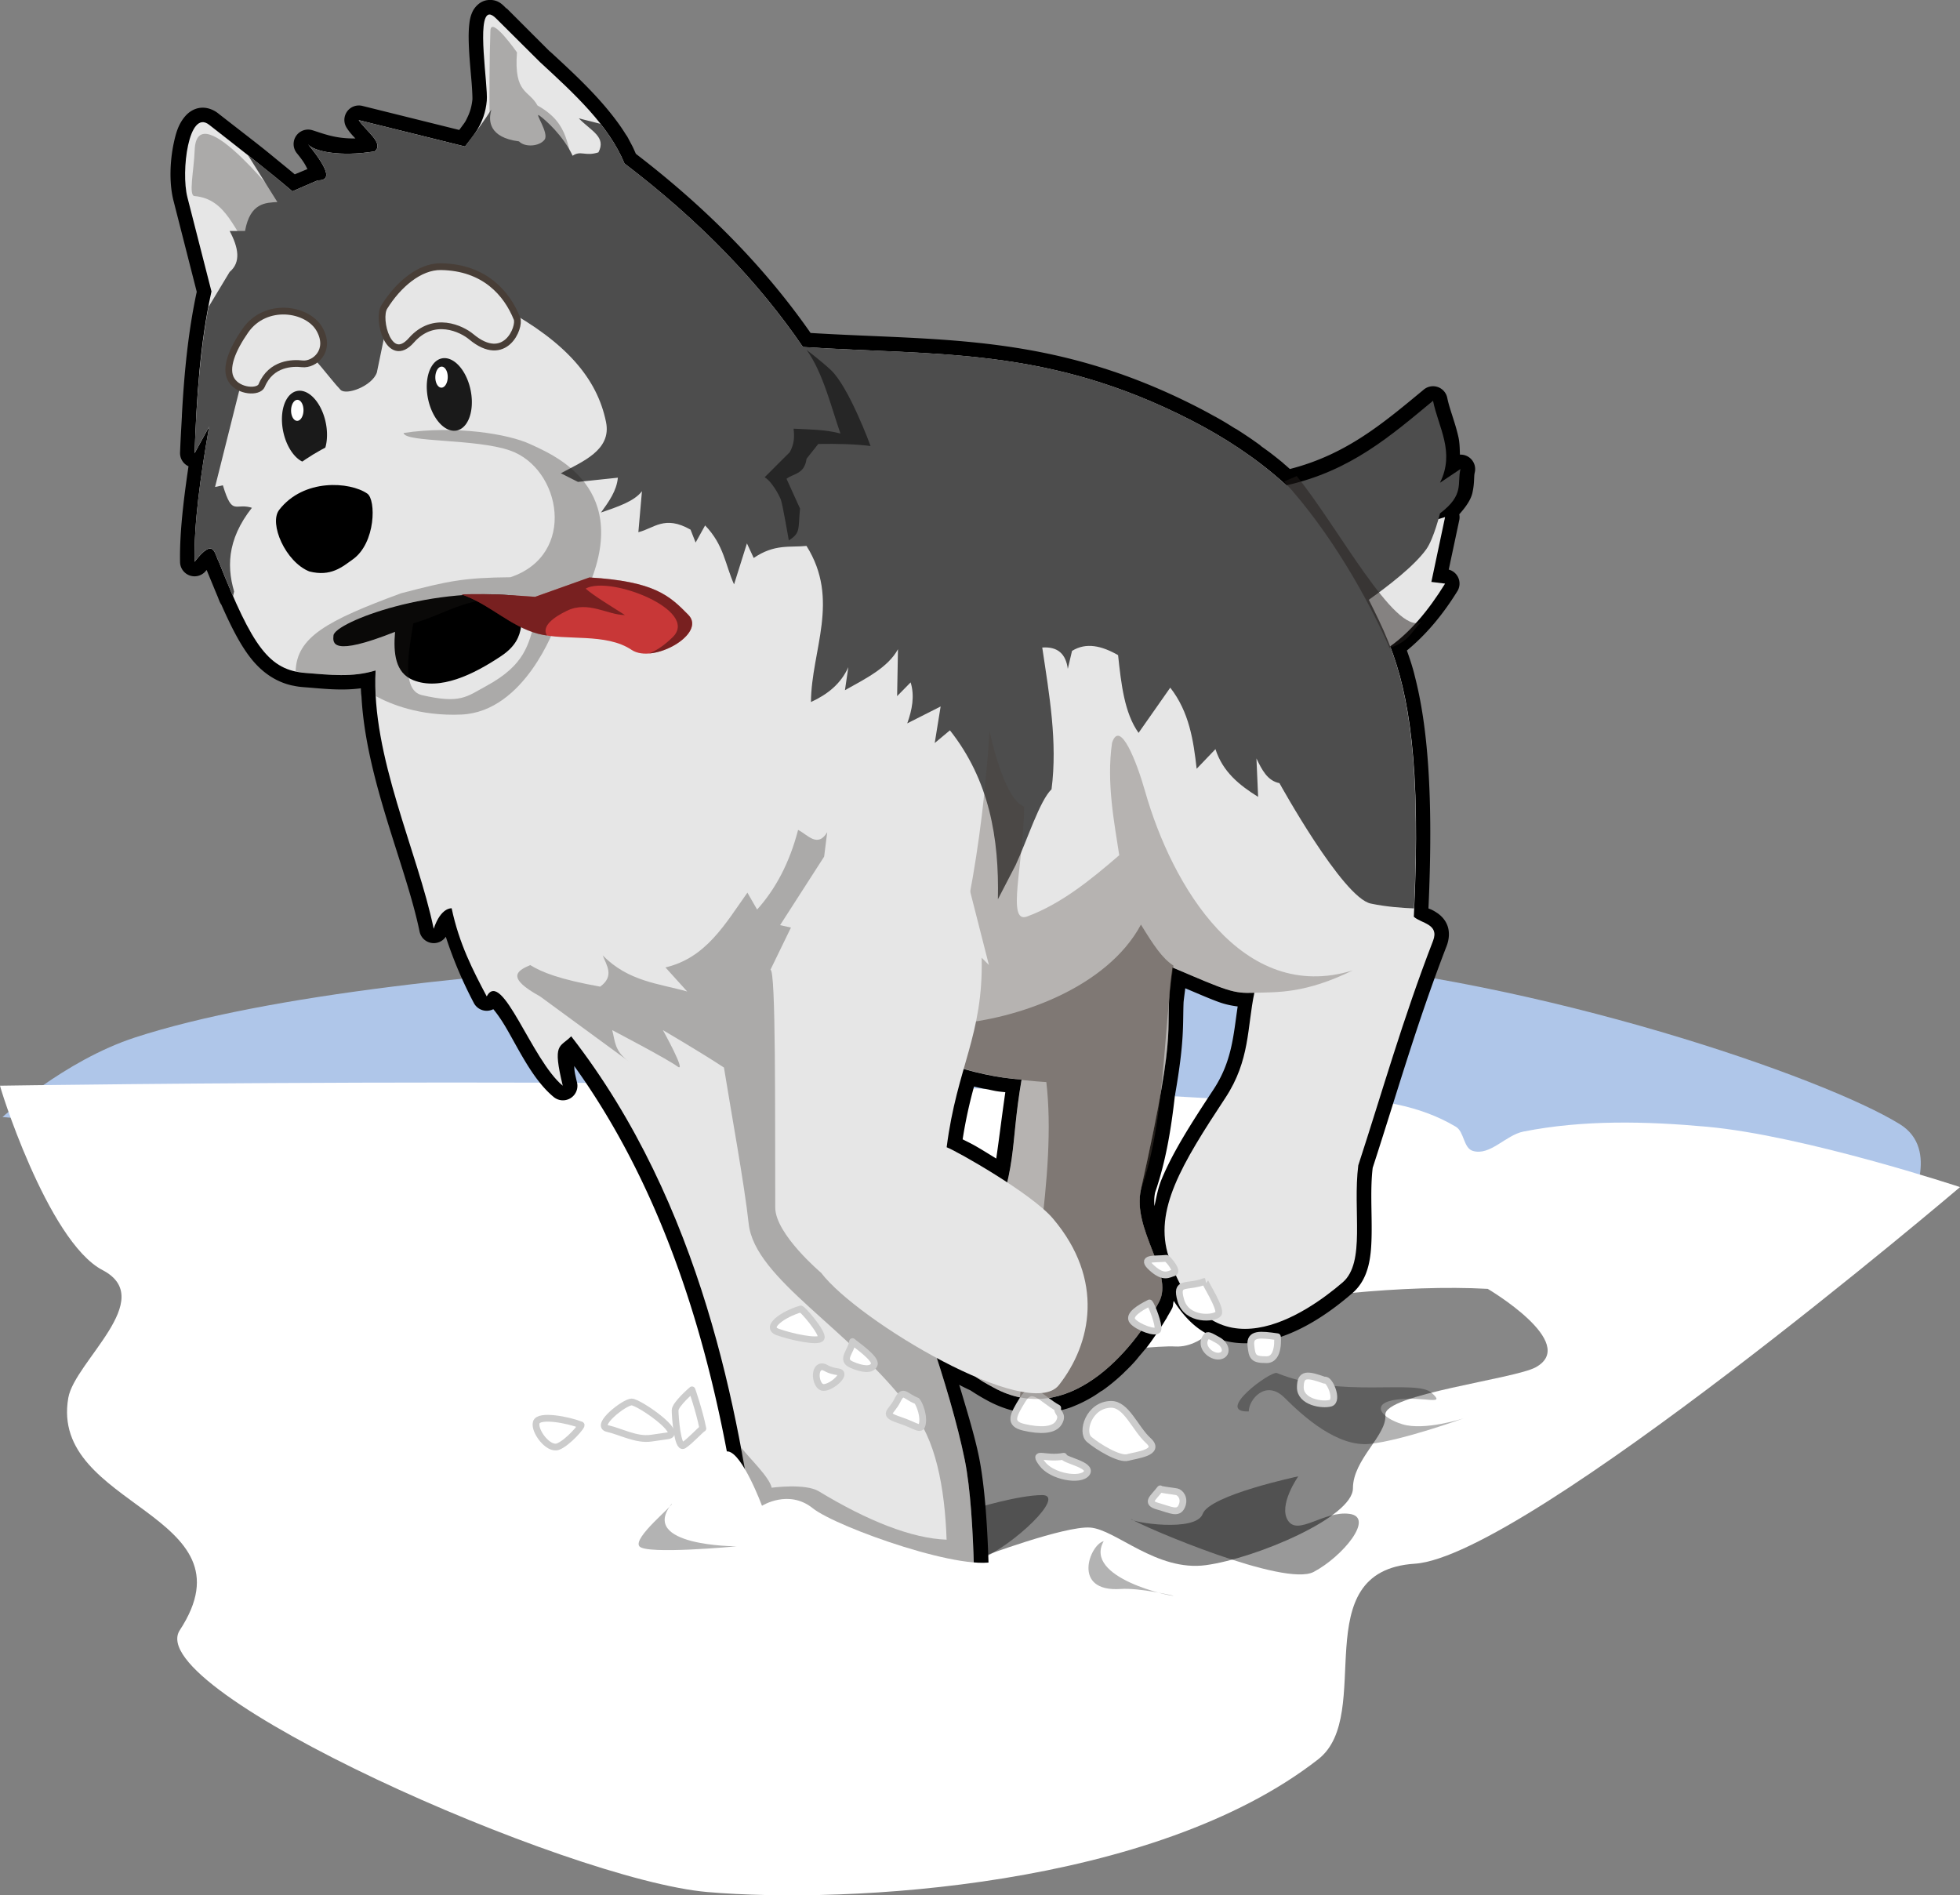
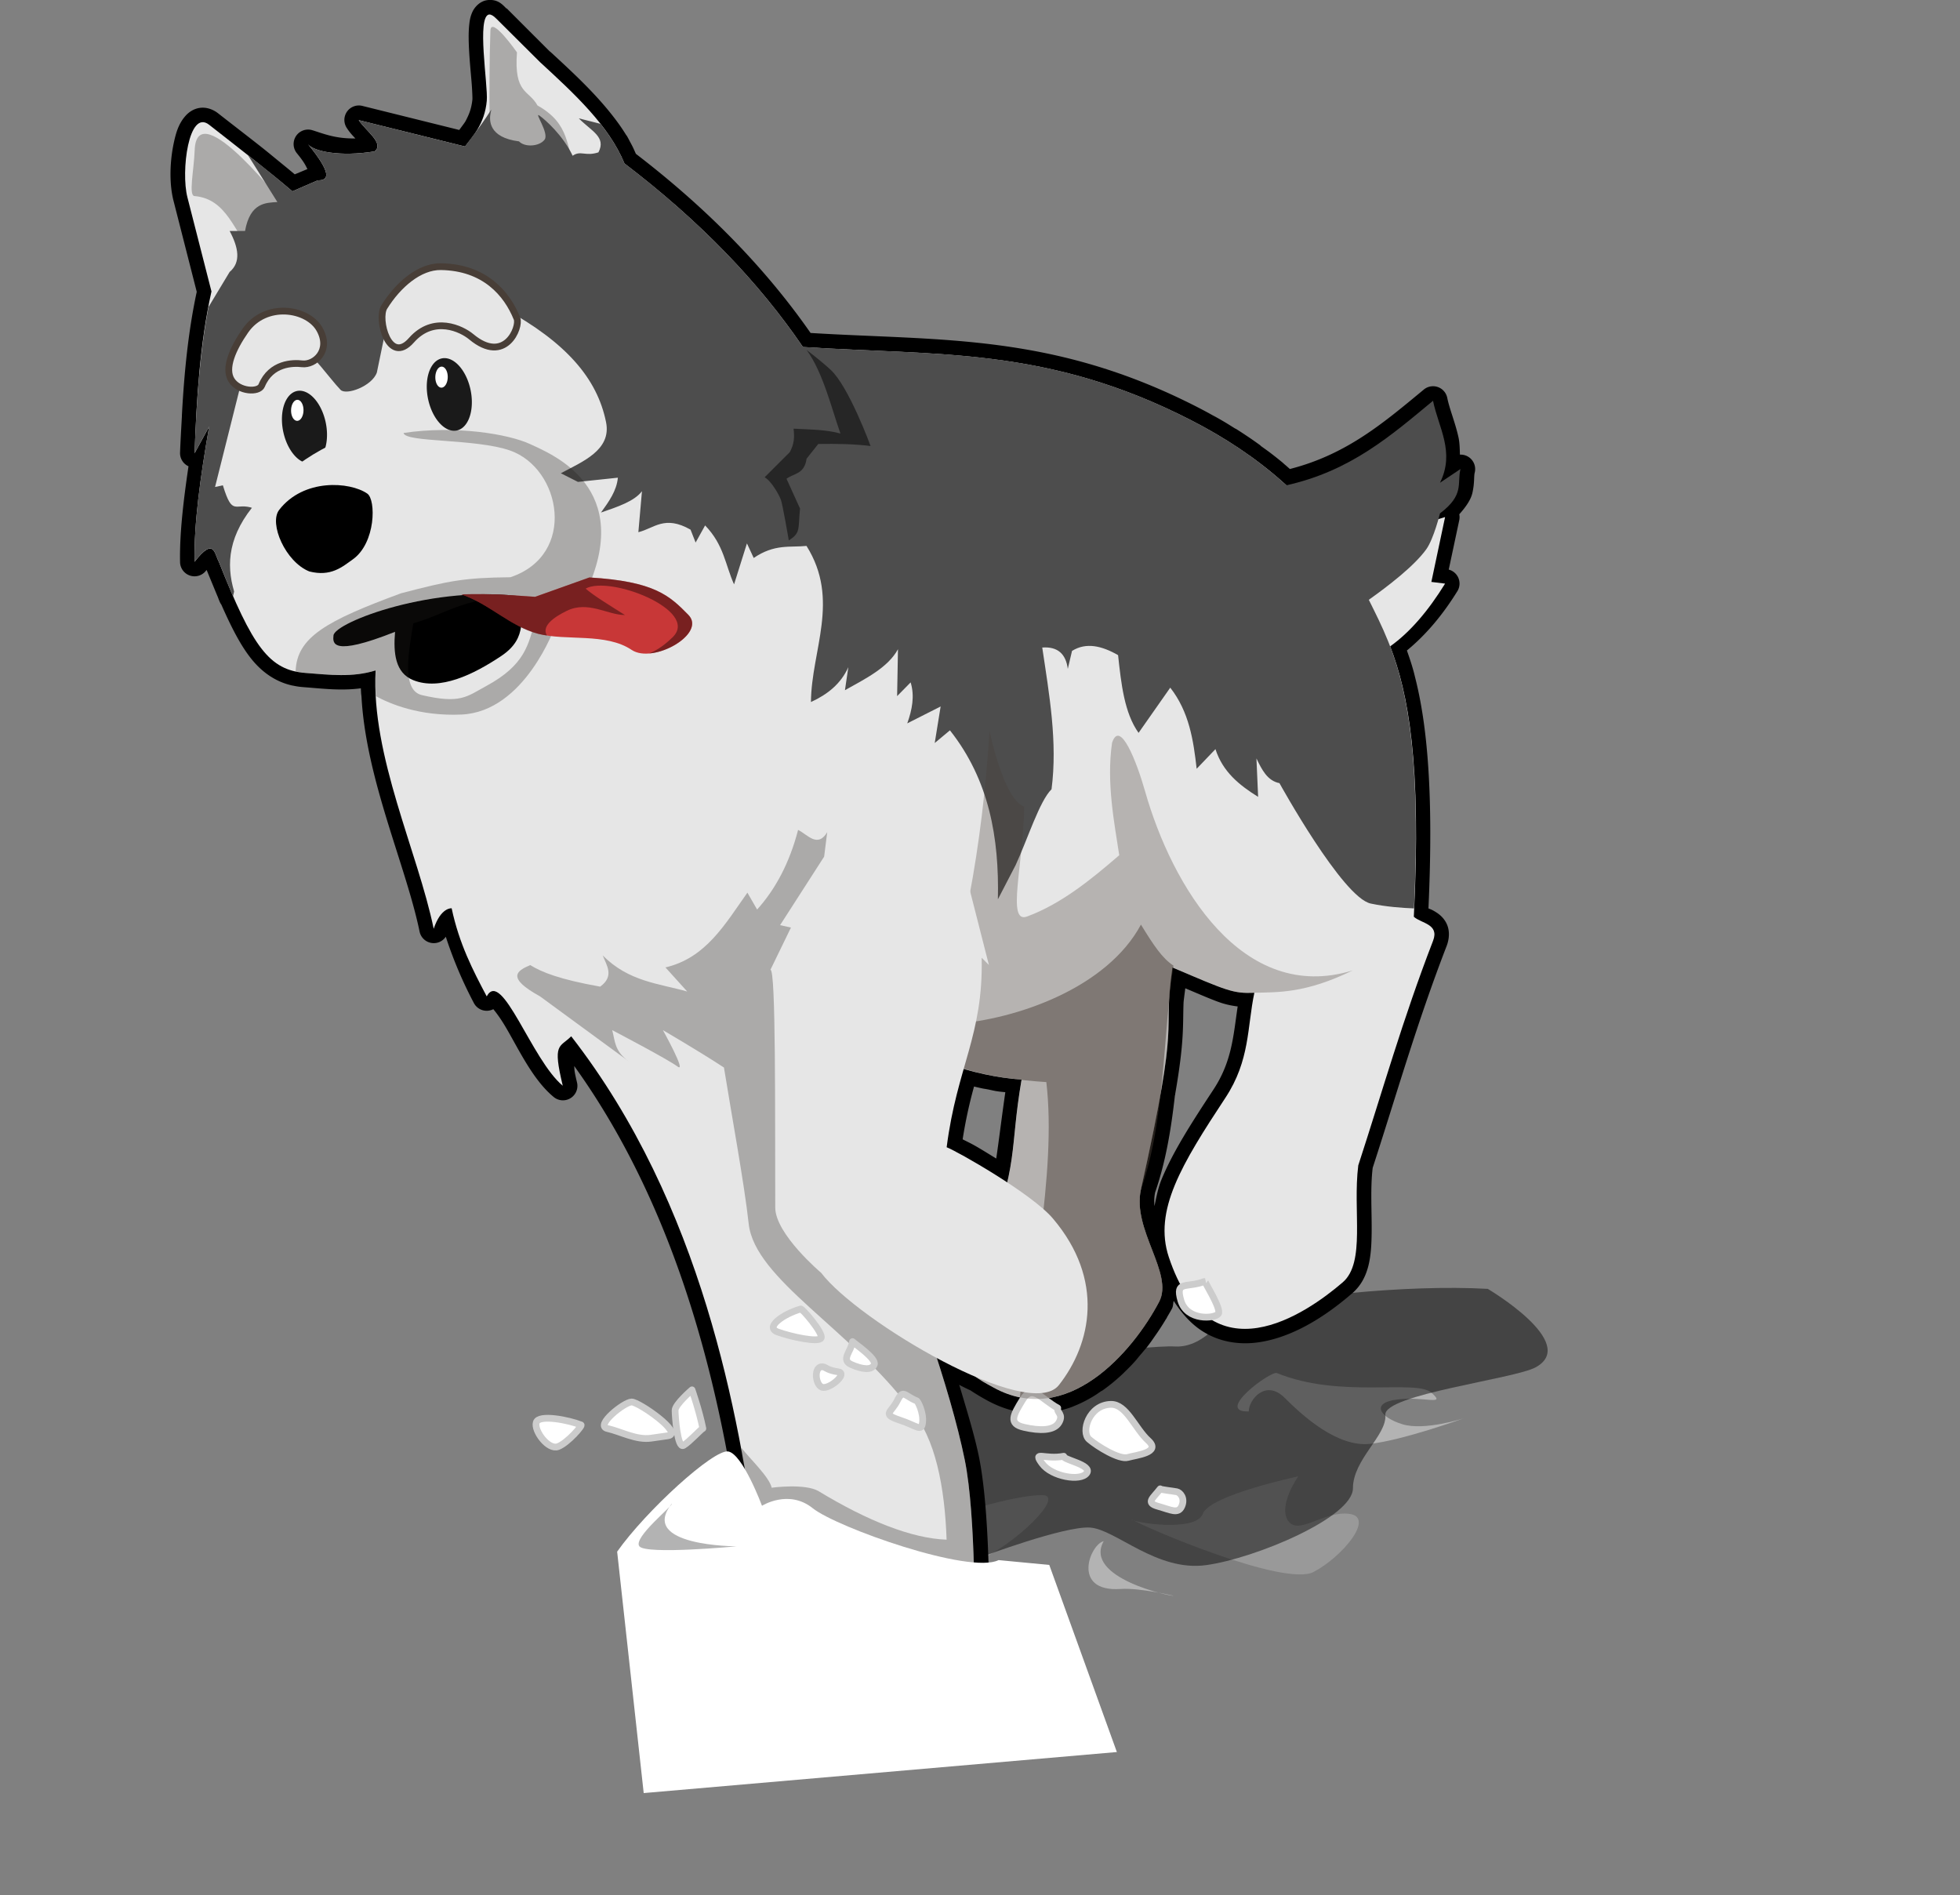
<svg xmlns="http://www.w3.org/2000/svg" viewBox="0 0 289.96 280.38">
  <rect x="0" y="0" width="289.96" height="280.38" fill="#808080" stroke="none" />
-   <path d="M.37 165.25s9.108-8.362 19.643-11.786c38.763-12.599 134.99-14.318 171.43-11.429 36.438 2.89 78.367 17.286 89.643 24.286 6.025 3.74 1.335 12.247 1.335 12.247l-62.763 5.252L.368 165.25z" fill="#afc6e9" />
-   <path d="M.02 160.61s118.44-1.845 177.5 1.786c12.676.779 26.941-2.205 37.857 4.285 1.25.743 1.11 3.145 2.5 3.572 2.557.785 4.875-2.339 7.5-2.857 8.879-1.755 18.129-1.531 27.143-.715 14.417 1.307 37.449 8.929 37.449 8.929s-64.235 54.643-80.664 55.714c-16.429 1.071-5.81 22.309-14.286 28.929-24.291 18.973-69.643 21.429-90.357 19.643-20.714-1.786-83.894-29.817-78.059-38.745 11.341-17.352-19.354-18.113-16.497-34.372.943-5.37 13.28-14.603 5.066-18.888-8.215-4.286-15.51-27.995-15.152-27.28z" fill="#fff" />
  <path d="M167.32 224.71c2.02 1.263 22.728 10.102 27.022 7.829 4.293-2.273 9.091-8.082 5.303-8.587-3.788-.505-7.576 3.283-9.091 1.01s1.515-6.565 1.515-6.565-13.132 2.777-14.142 5.555c-1.01 2.778-10.607 1.263-10.607.758zM144.84 230.77c5.303-2.273 12.879-9.597 9.344-9.597-3.536 0-10.102 2.02-10.102 2.02l.758 7.577z" fill="#999" />
  <path d="M184.74 208.8c0-1.768 2.525-4.798 5.303-2.02s7.829 7.323 12.627 6.818c4.799-.505 13.89-3.788 13.89-3.788s-5.808 1.894-9.091.884c-3.283-1.01-4.798-3.157-.758-3.662 4.04-.505 7.33 1.004 5.051-1.01-2.288-2.022-13.539.922-22.855-2.904-.9-.37-9.332 5.846-4.167 5.682z" fill="#b3b3b3" />
  <path d="M72.2.01c-1.198.102-2.01 1.082-2.312 1.75-.304.668-.401 1.24-.47 1.875-.136 1.271-.088 2.728 0 4.219.09 1.49.24 3.01.345 4.281s.138 2.404.125 2.563c-.03.34-.091.69-.157 1a7.211 7.211 0 01-.562 1.625c-.148.313-.24.5-.313.625-.141.242-.38.548-.687.968-.2.272-.274.363-.188.25a2.143 2.143 0 00-.03.063l-14.345-3.563a2.143 2.143 0 00-2.312 3.25c.463.713.827 1.086 1.28 1.563-2.947.063-4.768-.723-6.374-1.219a2.143 2.143 0 00-2.281 3.406c1.17 1.428 1.297 1.857 1.562 2.344l-1.875.781c-.691-.578-1.38-1.145-2.125-1.75-.868-.706-1.76-1.454-2.687-2.187-2.13-1.685-4.396-3.418-6.532-5.094-.672-.527-1.606-.915-2.593-.813-.988.102-1.755.652-2.25 1.22-.992 1.133-1.376 2.444-1.688 3.874-.624 2.86-.705 6.15-.062 8.656l3.437 13.47c-1.27 5.91-1.853 11.986-2.187 18.093-.018.297-.012.349 0 .157-.1 1.841-.214 3.678-.282 5.53a2.143 2.143 0 001.25 2.032c-.756 5.115-1.33 9.993-1.25 14.156a2.143 2.143 0 003.844 1.281c.033-.043.062-.053.094-.093.321.8.651 1.581.937 2.28.228.551.478 1.167.688 1.657.064.15.153.417.312.781a2.143 2.143 0 00.188.344 2.143 2.143 0 00.031.031c1.58 3.574 2.964 6.242 4.563 8.188 1.672 2.035 3.704 3.322 5.968 3.812a2.143 2.143 0 00.032 0c.312.068.58.117.843.156.254.036.576.067.938.094 2.643.2 5.389.547 8.312.156.006.221.023.442.031.657.01.218.052.432.063.625.678 12.26 6.568 24.91 8.594 34.719a2.143 2.143 0 003.875.75 62.225 62.225 0 004.156 9.812 2.143 2.143 0 002.875.906c.468.565 1.11 1.419 1.906 2.782 1.91 3.272 3.986 7.699 7 10.188a2.143 2.143 0 003.469-2.157c-.43-1.783-.355-1.77-.406-2.406 17.165 23.896 22.405 53.067 24.938 71.75.032.24-.243 2.83-.813 5.25s-1.304 4.984-1.781 6.5c-.453 1.44-.385 2.98.156 4.281.542 1.3 1.482 2.369 2.594 3.22 2.224 1.7 5.209 2.734 8.563 3.405 6.707 1.344 14.85 1.101 20.75-1.375a2.143 2.143 0 00.03-.03c.443-.188.896-.373 1.376-.626a2.143 2.143 0 00.031-.031c.894-.476 1.746-1.031 2.5-1.688a2.143 2.143 0 000-.03c.203-.18.214-.194.031-.032.901-.796 1.691-1.743 2.219-2.844.004-.008-.004-.023 0-.031 0-.002.03-.026.031-.031.001-.004-.002-.026 0-.031.137-.296.086-.683.188-1 .004.095.023.237 0 .406.02-.16.035-.283.03-.375-.003-.088.007-.082 0-.125.252-.819.501-1.647.47-2.563h.062s.335-17.169-1.5-26.188c-.639-3.139-1.81-6.93-2.906-10.625.54.252 1.087.553 1.625.782.033.014.06.048.094.062a31.85 31.85 0 002.343 1.406c1.747.961 3.507 1.56 5.25 1.813.061.009.142.017.25.031a2.143 2.143 0 00.032 0c-.032-.004.048.01.25.031.385.042.613.026.718.031.42.024.956.064 1.563.032a14.4 14.4 0 001.094-.094c.36-.047.729-.112 1.093-.188.186-.04.226-.052.125-.03a16.21 16.21 0 001.97-.532c.354-.125.685-.273 1-.406.824-.35 1.588-.76 2.312-1.188.524-.31.981-.641 1.406-.937-.207.144-.125.128.187-.094a25.7 25.7 0 001.532-1.187c.442-.368.89-.76 1.343-1.188.16-.15.25-.25.25-.25.362-.348.722-.699 1.094-1.094.148-.156.273-.295.375-.406.318-.348.571-.685.813-.969.162-.19.342-.393.531-.625.155-.19.37-.419.625-.75.15-.195.247-.33.281-.375.279-.37.516-.728.75-1.062.243-.346.468-.666.688-1 .168-.258.061-.105.031-.063.008-.011.024-.02.031-.031.314-.48.637-.99.938-1.5-.072.122.002.02.125-.187.015-.025-.018-.001 0-.032.266-.458.53-.895.75-1.312.193-.367.138-.75.25-1.125 1.157 1.792 2.447 3.246 3.906 4.25 2.776 1.91 5.946 2.298 8.844 1.844 5.795-.908 10.86-4.816 13.656-7.22 2.563-2.203 2.83-5.574 2.875-8.843.044-3.238-.213-6.68.156-9.719 3.578-10.995 6.509-21.35 10.938-32.812.364-.943.473-2.043.125-3-.348-.957-1.031-1.57-1.594-1.937-.707-.46-.884-.478-1.219-.625.774-17.045-.186-27.155-1.968-34.156-.075-.297-.136-.568-.22-.875-.312-1.144-.651-2.128-1-3.125 2.755-2.266 5.233-5.165 7.47-8.781a2.143 2.143 0 00-1.282-3.188l1.563-7.344a2.143 2.143 0 000-.812 2.143 2.143 0 000-.031c.972-1.082 1.708-2.143 1.937-3.157.342-1.508.196-2.41.344-3a2.143 2.143 0 00-2.19-2.66c-.024-.894-.04-1.8-.219-2.593-.501-2.237-1.319-4.14-1.656-5.813a2.143 2.143 0 00-3.47-1.22c-5.968 4.935-11.43 9.611-19.812 11.75-.248-.22-.49-.437-.75-.656-.184-.156-.283-.257-.312-.281a60.639 60.639 0 00-1.688-1.344c-.508-.393-1.03-.752-1.5-1.094-.025-.019-.102-.112-.25-.219-.492-.354-1.01-.72-1.562-1.094l-.188-.125a67.766 67.766 0 00-1.625-1.062c-.126-.08-.207-.106-.187-.094a2.416 2.416 0 00-.157-.093c-.534-.333-1.06-.67-1.625-1a66.729 66.729 0 00-1.718-.97c.419.263.568.54.562.532-.006-.008-.176-.29-.625-.562-.012-.008-.018.008-.031 0-.025-.015-.005-.017-.031-.032a80.284 80.284 0 00-1.875-1c-21.457-11.026-38.024-9.843-57.344-11.03-6.476-9.297-14.976-18.166-25.844-26.5-.17-.372-.324-.75-.5-1.094-.098-.19-.202-.393-.313-.594-.17-.312-.336-.66-.562-1.031a2.143 2.143 0 00-.031 0c.182.297.174.274-.032-.063a29.28 29.28 0 00-.968-1.469 35.214 35.214 0 00-1.125-1.5c-2.656-3.38-5.944-6.417-9.157-9.375l-.062-.03-6.375-6.376v.031c-.005-.005-.026.005-.031 0-.598-.598-1.255-1.374-2.72-1.25zM175.35 146.2c2.01.848 4.198 1.804 5.406 2.188.842.267 1.6.405 2.344.5-.644 4.322-.834 8.122-3.594 12.311-3.243 4.924-5.97 9.168-7.656 13.25-.547 1.324-.772 2.649-1.062 3.97-.06-.69-.04-1.355.093-1.97.002-.01-.002-.021 0-.03 1.592-4.582 2.392-9.496 2.938-14.407h.03c.011-.058-.01-.067 0-.125 1.415-8.099 1.103-10.272 1.25-13.656.072-.696.168-1.352.25-2.03zm-31.25 14.531a34.1 34.1 0 001.219.281c.304.065.419.072.375.063.169.035.339.062.5.093.363.07.768.177 1.219.25.477.08.894.108 1.312.157-.569 3.953-.932 7.046-1.344 9.812-.991-.607-2.084-1.291-2.937-1.781-.932-.535-1.398-.73-2.031-1.063a68.138 68.138 0 011.687-7.812z" />
  <path d="M145.35 230.27s12.122-4.546 15.91-4.293c3.788.252 9.849 6.566 17.173 5.556 7.324-1.01 21.718-7.072 21.718-11.364 0-4.294 5.05-7.83 4.798-10.86-.252-3.03 19.146-5.314 22.265-7.053 6.454-3.596-7.117-11.59-7.117-11.59-12.197-.685-28.97 1.2-38.356 3.326 0 0-3.345 5.451-7.89 5.198-4.546-.252-26.986 2.796-26.986 2.796l-14.9 9.092 13.385 19.193z" opacity=".47" />
  <path d="M72.39 2.14c-1.93.164-.175 10.469-.375 12.75-.307 3.497-2.147 5.336-3.219 6.781l-15.73-3.9c1.035 1.591 3.858 3.459 2.344 4.625-5.091.835-9.025.002-9.844-1.062 3.467 4.233 3.185 5.377 1.438 5.344l-3.75 1.625c-3.402-2.921-8.027-6.481-12.312-9.844-3.044-2.389-4.195 6.91-3.22 10.719l3.563 13.938c-1.708 7.684-2.202 15.783-2.5 23.938l2.157-3.938c-1.313 7.465-2.265 14.43-2.157 20 2.903-3.767 2.935-1.17 3.594 0 5.001 12.622 7.452 16.028 12.844 16.438 3.543.27 6.892.693 10.344-.375-.675 12.653 6.248 26.86 8.594 38.22 1.071-3.215 2.656-3.032 2.656-3.032 1.114 5.263 3.142 9.166 5.188 13.031 2.24-4.177 6.636 9.41 11.25 13.219-1.54-6.382-.477-5.595 1.25-7.313 19.404 24.945 24.848 56.31 27.5 75.875.31 2.295-1.7 9.55-2.688 12.688-3.41 10.845 35.57 12.89 34.844-.187 0 0 .274-17.306-1.437-25.719-4.34-21.329-22.156-61.406-22.156-61.406l10-2.5c5.18 4.343 13.348 7.133 20.562 7.656-1.81 10.504-.327 12.608-5.375 24.844-6.954 16.855-3.041 18.36 1.25 20.72 10.84 5.96 20.527-5.199 24.469-12.689 2.211-4.202-4.026-10.643-2.688-16.625 6.046-27.016 3.109-21.89 4.656-32.844 8.182 3.486 8.965 3.87 12.125 3.75-1.077 5.12-.624 9.982-4.28 15.531-6.47 9.82-10.663 16.682-8.376 23.562 6.098 18.348 20.394 8.328 25.72 3.75 3.436-2.954 1.467-10.586 2.312-17.312 3.603-11.05 6.553-21.546 11.062-33.219.967-2.504-1.75-2.562-2.844-3.562 1.142-22.81-.822-33.052-3.5-40 2.953-2.098 5.649-5.277 8.125-9.281l-2.031-.25 2.03-9.594-3.28 1-9.844 7.53c-5.704-10.675-14.705-17.842-24.375-22.811-21.378-10.986-37.56-9.566-57.5-10.875-6.477-9.514-15.168-18.594-26.406-27.156-2.306-5.62-7.406-10.31-12.5-15l-6.438-6.406c-.443-.444-.786-.649-1.062-.625z" fill="#e6e6e6" />
  <path d="M28.8 22.22c-.108 2.991-.957 6.786 0 6.786 4.829.431 5.853 5.428 8.571 8.393l5-6.608s-13.26-17.195-13.57-8.571zM72.55 4.54c-.319 8.873 0 20.357 0 20.357l12.68.17c-1.579-3.195-.743-6.693-5.714-9.464-1.253-2.315-3.505-1.668-3.036-7.857 0 0-3.847-5.498-3.929-3.215z" opacity=".3" fill="#241f1c" />
  <path d="M68.79 21.67l-15.72-3.9c1.035 1.591 3.858 3.459 2.344 4.625-5.092.834-9.025.002-9.844-1.062 3.467 4.232 3.184 5.376 1.437 5.343l-3.75 1.625c-1.906-1.637-4.19-3.49-6.593-5.375l4.37 6.96c-1.654.118-4.023.031-4.782 4.282h-2.28c1.304 2.455 1.713 4.613 0 6.062l-3.126 5.188c-1.33 6.99-1.794 14.28-2.062 21.625l2.156-3.938c-1.313 7.465-2.265 14.43-2.156 20 2.903-3.767 2.935-1.17 3.594 0 .762 1.925 1.43 3.576 2.093 5.094l3.032-13c-2.736-1.01-3.063 1.405-4.532-3.406l-1.156.25 4.563-18.188c5.55-8.998 10.54.173 14 3.812.826.87 4.675-.539 5.375-2.562l1.562-7.563c2.774-8.025 11.992-4.547 17.312-1.875 9.093 4.992 13.716 10.281 15.031 16.781.841 4.155-3.535 5.857-6.687 7.563l2.53 1.28 5.907-.624c-.181 1.946-1.334 3.538-2.5 5.156 2.444-.84 4.93-1.66 6.063-3.156l-.532 6.062c2.325-.562 3.86-2.572 7.72-.375l.75 1.907 1.405-2.532c2.803 2.905 2.973 5.815 4.282 8.72l1.906-6.063 1 2.156c3.117-2.113 5.314-1.526 7.812-1.781 5.016 7.985.718 15.407.657 23.094 2.451-1.126 4.422-2.687 5.53-5.157l-.5 3.407c3.096-1.73 6.374-3.359 7.844-6.063l-.125 6.938 2-2.032c.618 2.02.22 4.043-.5 6.063l4.938-2.5-.875 5.406 2.25-1.875c5.827 7.37 7.298 15.955 7.094 25l2.625-5.062c1.768-3.825 3.544-9.497 5.312-11.22.907-6.986-.332-13.981-1.375-20.968 2.307-.166 3.495.965 3.781 3.156l.625-2.656c2.084-1.3 4.393-.76 6.813.625.462 4.268.926 8.546 3.031 11.5l4.688-6.688c2.792 3.574 3.43 7.765 3.906 12l2.781-2.906c1.084 3.378 3.564 5.35 6.313 7.062l-.25-5.687c.801 1.667 1.617 3.306 3.406 3.656 0 0 9.333 16.93 13.5 17.812 2.221.471 4.615.65 6.406.719 1.389-30.245-2.818-37.852-6.687-45.656 2.793-1.98 6.714-4.98 8.5-7.469 1.102-1.537 2.03-5.312 2.03-5.312 3.668-2.771 2.494-4.418 3.032-6.563l-3.031 2.031c2.261-4.56-.236-8.176-1.031-12.125-6.178 5.108-12.152 10.377-21.688 12.5-4.258-3.9-9.06-7.039-14.031-9.594-21.378-10.986-37.56-9.565-57.5-10.875-6.478-9.514-15.168-18.594-26.406-27.156-.847-2.061-2.072-3.986-3.532-5.843l-3.218-.813c1.89 1.916 4.097 2.753 2.906 5.031-1.955.64-2.62-.338-3.813.5-1.422-2.998-4.022-5.306-4.906-5.937-.884-.631 1.476 2.6.75 3.562-.762 1.01-2.91 1.164-3.781.25-9.117-1.16.585-10.367-8 .75z" fill="#4d4d4d" />
  <path d="M69.623 57.722a5.446 3.214 78.313 11-.058-.264M48.195 62.544a5.446 3.214 78.313 11-.058-.264" fill="#1a1a1a" />
  <path d="M44.898 60.712a.918 1.555.978 110-.077M66.238 55.802a.918 1.555.978 110-.077" fill="#fff" />
  <path d="M77.55 88.29c-13.211-1.902-28.036 3.756-28.214 5.714-.1 1.093-.374 3.224 9.107-.535-.267 3.154.029 6.071 2.679 7.142 3.94 1.593 8.891-.797 13.036-3.57 4.186-2.803 2.501-5.869 3.393-8.75z" />
  <path d="M56.84 45.43c-1.098 1.77.706 8.667 4.018 4.91s7.486-1.666 8.84-.535c5.038 4.208 7.288-1.424 6.785-2.679-1.503-3.746-4.816-7.578-11.25-7.678-3.17-.05-6.343 2.677-8.393 5.982z" stroke="#483e37" fill="#e6e6e6" />
  <path d="M36.3 48.91c-1.885 2.705-3.141 5.599-2.054 7.321s4.025 1.868 4.465.804c1.385-3.351 4.648-3.373 5.982-3.214 1.83.217 4.346-1.935 2.59-5.09-1.758-3.155-7.994-4.11-10.983.179z" stroke-linejoin="round" stroke="#483e37" fill="#e6e6e6" />
  <path d="M34.64 87.5c5.596-8.703 8.43-19.321 24.659-16.898 1.783-3.666 2.5-4.696 5.277-7.132 0 0-4.486-.696-9.803.336-6.778 1.315-13.053 6.207-16.71 10.357-4.317 4.897-4.635 9.283-3.424 13.338z" fill="#e6e6e6" />
  <path d="M75.47 66.65c7.569 2.666 9.923 15.45.029 18.744-6.809.065-9.075.515-16.172 2.373C48.31 91.83 43.885 94.26 43.733 99.33c.477.103.973.18 1.5.22 3.543.268 6.892.692 10.344-.376-.066 1.253-.038 2.534.032 3.813 2.028 1.11 6.427 2.995 12.656 2.719 9.4-.419 13.844-13.031 13.844-13.031l-2.938-.813c-1.014 3.438-1.442 6.472-7.187 9.594-2.97 1.613-3.837 2.696-9.563 1.375-3.217-.742-1.817-7.083-1.281-10.625 4.796-1.34 7.356-3.787 14.719-3.844-.129.35-.26.706-.406 1.063l11.125-1.563c7.455-15.758-4.881-20.631-8.12-22.151-3.238-1.52-11.127-2.806-18.755-1.66.208 1.435 10.7.814 15.767 2.6z" opacity=".3" fill="#241f1c" />
  <path d="M68.27 87.93c4.14 1.41 7.152 4.71 11.352 5.824 4.132 1.096 9.99-.185 13.826 2.39 3.157 2.12 11.136-2.377 8.393-5.178-2.761-2.819-4.981-4.96-14.643-5.536l-8.036 2.857c-3.257-.21-6.064-.488-10.893-.357z" fill="#c83737" />
  <path d="M41.3 75.43c3.62-4.685 10.465-4.183 13.036-2.41 1.304.899 1.27 7.303-2.143 9.731-1.57 1.117-3.232 2.595-6.428 1.786-3.52-1.396-6.017-7.099-4.465-9.107z" />
  <path d="M118.07 122.77c-1.281 4.918-3.353 8.767-6.063 11.781l-1.437-2.5c-3.27 4.599-6.113 9.664-12.125 11.062l3.219 3.563c-4.265-1.2-8.681-1.472-12.5-5.344.612 1.547 1.74 3.077-.375 4.625-5.985-1.072-8.61-2.116-10.344-3.188-2.066.87-3.522 1.882 1.437 4.625l13.188 9.656c-2.216-1.547-2.07-3.108-2.5-4.656 0 0 8.228 4.304 9.656 5.375 1.43 1.072-2.156-5.375-2.156-5.375s5.409 3.15 9.031 5.531c1.007 6.288 3.045 17.385 3.657 23.094.88 8.226 15.192 15.667 24.03 27.594 3.59 4.016 4.986 11.42 5.25 19.156-5.178-.178-11.792-2.835-18.905-7.156-1.991-1.21-6.97-.531-6.97-.531-.362-1.604-3.225-4.28-4.468-5.884v4.634l-2.5 11.25 32.72 6.25c-.269 4.706-.815 9.095-1.407 12.438 3.512-1.476 5.838-3.816 5.656-7.094 0 0 .274-17.306-1.437-25.719-4.34-21.329-22.156-61.406-22.156-61.406l3.562-.906-5.312-.406 1.4-12.97 2.156-17.156c-1.429 2.375-2.884.359-4.313-.344z" opacity=".3" fill="#241f1c" />
  <path d="M168.79 136.78c-5.005 9.339-18.298 14.012-27.742 14.708 1.53 1.821-2.009 3.984.277 6.214 3.228 1.068 6.61 1.768 9.812 2-.004.023.004.04 0 .063 1.573.162 2.97.272 3.656.312 1.578 13.485-2.559 31.35-3.906 46.625 9.224 1.868 17.13-7.541 20.594-14.125 2.212-4.202-4.026-10.643-2.687-16.625 3.64-10.276 3.225-23.124 4.811-33.098-1.69-1.125-2.907-2.97-4.815-6.074z" opacity=".5" fill="#483e37" />
  <path d="M156.48 208.29c-2.321-1.25-3.75-3.571-5.179-1.25s-2.142 3.571.179 4.107c2.321.536 4.464.536 5.179-.714.714-1.25-.358-1.429-.179-2.143z" stroke-linejoin="round" stroke="#ccc" fill="#fff" />
  <path d="M146.39 108.11c-1.06 16.828-3.848 32.934-9.437 47.875 4.405 2.067 9.496 3.378 14.188 3.719-1.81 10.504-.328 12.608-5.375 24.844-6.954 16.855-3.041 18.359 1.25 20.719 10.84 5.961 20.527-5.198 24.469-12.688 2.21-4.202-4.027-10.643-2.688-16.625 6.045-27.016 3.109-21.891 4.656-32.844 8.181 3.486 8.965 3.869 12.125 3.75 3.443-.087 7.538.123 14.562-3.313-16.354 5.06-26.765-12.485-30.75-26.53-1.226-4.323-3.707-10.714-4.875-7.126-.868 5.948.384 12.056 1.063 16.625-4.097 3.539-8.551 7.185-13.625 9.063-3.087 1.142-.542-7.592-.438-16.25-3.09-1.133-5.125-11.22-5.125-11.22z" opacity=".3" fill="#483e37" />
  <path d="M121.92 126.73l-6.515 10.13 1.607.357-3.036 6.25c.824-.137.666 21.246.714 35.18.014 3.93 6.786 9.642 6.786 9.642 5.408 7.127 30.788 22.189 35.18 16.607 4.802-6.105 6.796-15.583-.894-24.643-3.126-3.684-14.182-9.961-15.714-10.536 1.527-11.93 5.432-16.551 5.179-28.036l1.071 1.071-2.969-11.645-21.408-4.377z" fill="#e6e6e6" />
-   <path d="M189.96 71.23c6.79 7.407 12.346 17.177 15.625 24.643 2.92-1.07 3.002-2.13 4.643-3.84-3.915 1.853-12.275-14.07-18.393-21.606l-1.875.803z" opacity=".5" fill="#241f1c" />
+   <path d="M189.96 71.23l-1.875.803z" opacity=".5" fill="#241f1c" />
  <path style="block-progression:tb;text-indent:0;text-transform:none" d="M122.89 54.71c-1.413-1.311-3.56-2.942-3.56-2.942 2.451 3.356 3.749 8.86 5.005 12.365-2.19-.599-4.582-.596-6.932-.717.147 1.337.083 2.26-.562 3.47l-3.72 3.718c1.029.587 2.14 2.619 2.402 3.326.26.708 1.174 6.018 1.174 6.018 1.768-1.136 1.359-1.616 1.656-4.719l-1.996-4.402c1.092-.829 2.632-.638 2.969-2.97l1.73-2.18c2.797-.042 5.445.013 7.738.306 0 0-3.198-8.762-5.904-11.272z" opacity=".5" color="#000" />
  <path d="M87.2 85.42l-8.031 2.875c-3.257-.21-6.078-.506-10.906-.375 4.14 1.41 7.144 4.73 11.344 5.844.417.11.864.181 1.312.25-.863-1.411 1.07-2.744 2.938-3.656 3.166-1.539 6.038.636 8.594.625-2.184-1.388-4.59-2.84-5.813-3.907 3.577-2.008 16.937 3.234 12.875 7.188-1.76 1.713-2.796 2.072-3.469 2.406 3.537-.286 7.929-3.527 5.782-5.719-2.761-2.818-4.964-4.954-14.625-5.53z" opacity=".5" fill="#280b0b" />
  <path d="M91.3 229.54c4.286-6.071 14.286-15.179 16.429-14.821 2.143.357 5 8.036 5 8.036s3.929-2.5 7.5.357 23.214 9.821 27.5 7.678l7.5.715 10 27.679-70 6.071-3.929-35.714z" fill="#fff" />
  <path d="M98.8 212.4c2.418-.345-4.286-5-5.357-5s-5.507 3.498-3.572 3.929c1.936.43 4.256 1.739 6.43 1.428l2.5-.357z" stroke="#ccc" fill="#fff" />
  <path d="M103.98 211.32c-.536-2.679-1.607-5.714-1.607-5.714s-2.5 2.142-2.5 3.035c0 .893.357 5.715 1.25 5.179.893-.536 2.678-2.5 2.857-2.5zM85.94 210.79c-1.786-.714-6.25-1.607-6.607-.357-.357 1.25 1.785 4.107 3.214 3.571 1.429-.535 3.75-3.214 3.393-3.214zM118.44 193.65c-2.5.714-5.357 2.679-3.393 3.393 1.964.714 6.071 1.607 6.429.893.357-.715-2.857-4.465-3.036-4.286zM121.84 202.22c-1.607-.357-1.25 3.036 0 3.036s3.571-2.143 2.143-2.322c-1.429-.178-1.964-.714-2.143-.714zM126.12 198.47c-.179 1.429-1.786 2.679-.179 3.393 1.608.714 3.036.893 3.393 0 .357-.893-2.857-3.036-3.214-3.393zM135.59 207.22c-1.786-.714-1.964-1.786-2.857 0-.893 1.786-2.322 1.964.357 2.857 2.679.893 3.214 1.786 3.393.357.179-1.428-.714-3.214-.893-3.214zM171.64 220.25c-1.06 1.399-2.227 2.045-.318 2.583 1.909.538 2.97 1.183 3.5 0 .53-1.184-.212-2.045-.743-2.153-.53-.107-2.545-.322-2.44-.43zM164.34 207.75c-3.258.07-4.464 4.107-3.214 5.179 1.25 1.071 4.464 3.035 5.714 2.678 1.25-.357 5-.714 3.036-2.5s-3.226-5.406-5.536-5.357zM157.37 215.43c-2.857.536-4.643-.893-3.214 1.071 1.428 1.965 5.714 2.679 6.607 1.429.893-1.25-3.572-1.964-3.393-2.5z" stroke-linejoin="round" stroke="#ccc" fill="#fff" />
  <path d="M178.27 189.54c-2.679 1.071-4.464-.179-3.571 2.857.892 3.036 5 2.679 5.535 1.964.536-.714-2.143-4.821-1.964-4.821z" stroke="#ccc" fill="#fff" />
-   <path d="M195.94 204.18c-2.5-.893-3.571-1.071-3.571 1.071 0 2.143 3.214 2.679 4.464 2.322 1.25-.357-.179-3.75-.893-3.393zM172.55 186.15c-1.786.179-3.929-.179-2.143 1.429 1.786 1.607 2.5.892 3.214.714.715-.179-.714-1.964-1.071-2.143zM170.05 192.75c-1.429.714-3.214 1.786-2.5 2.679.714.892 3.571 1.964 3.75 1.25.179-.715-.893-3.572-1.25-3.929zM188.98 197.75c-2.5-.357-4.107-.536-3.929 1.25.179 1.786.358 2.143 2.322 2.143s1.607-3.393 1.607-3.393zM178.44 197.75c-1.071 1.429.714 3.036 1.964 2.857 1.25-.178 1.072-1.607-.178-2.321-1.25-.714-1.607-.893-1.786-.536z" stroke-linejoin="round" stroke="#ccc" fill="#fff" />
  <path d="M163.28 227.99c-3.069 5.449 10.093 8.212 10.354 8.081 0 0-5.012-1.205-7.829-1.01-7.331.507-4.566-6.59-2.525-7.071zM99.39 222.44c-5.05 6.313 9.596 6.313 9.596 6.313s-13.385 1.263-14.395 0c-1.01-1.262 5.051-6.06 4.799-6.313z" fill="#b3b3b3" />
</svg>